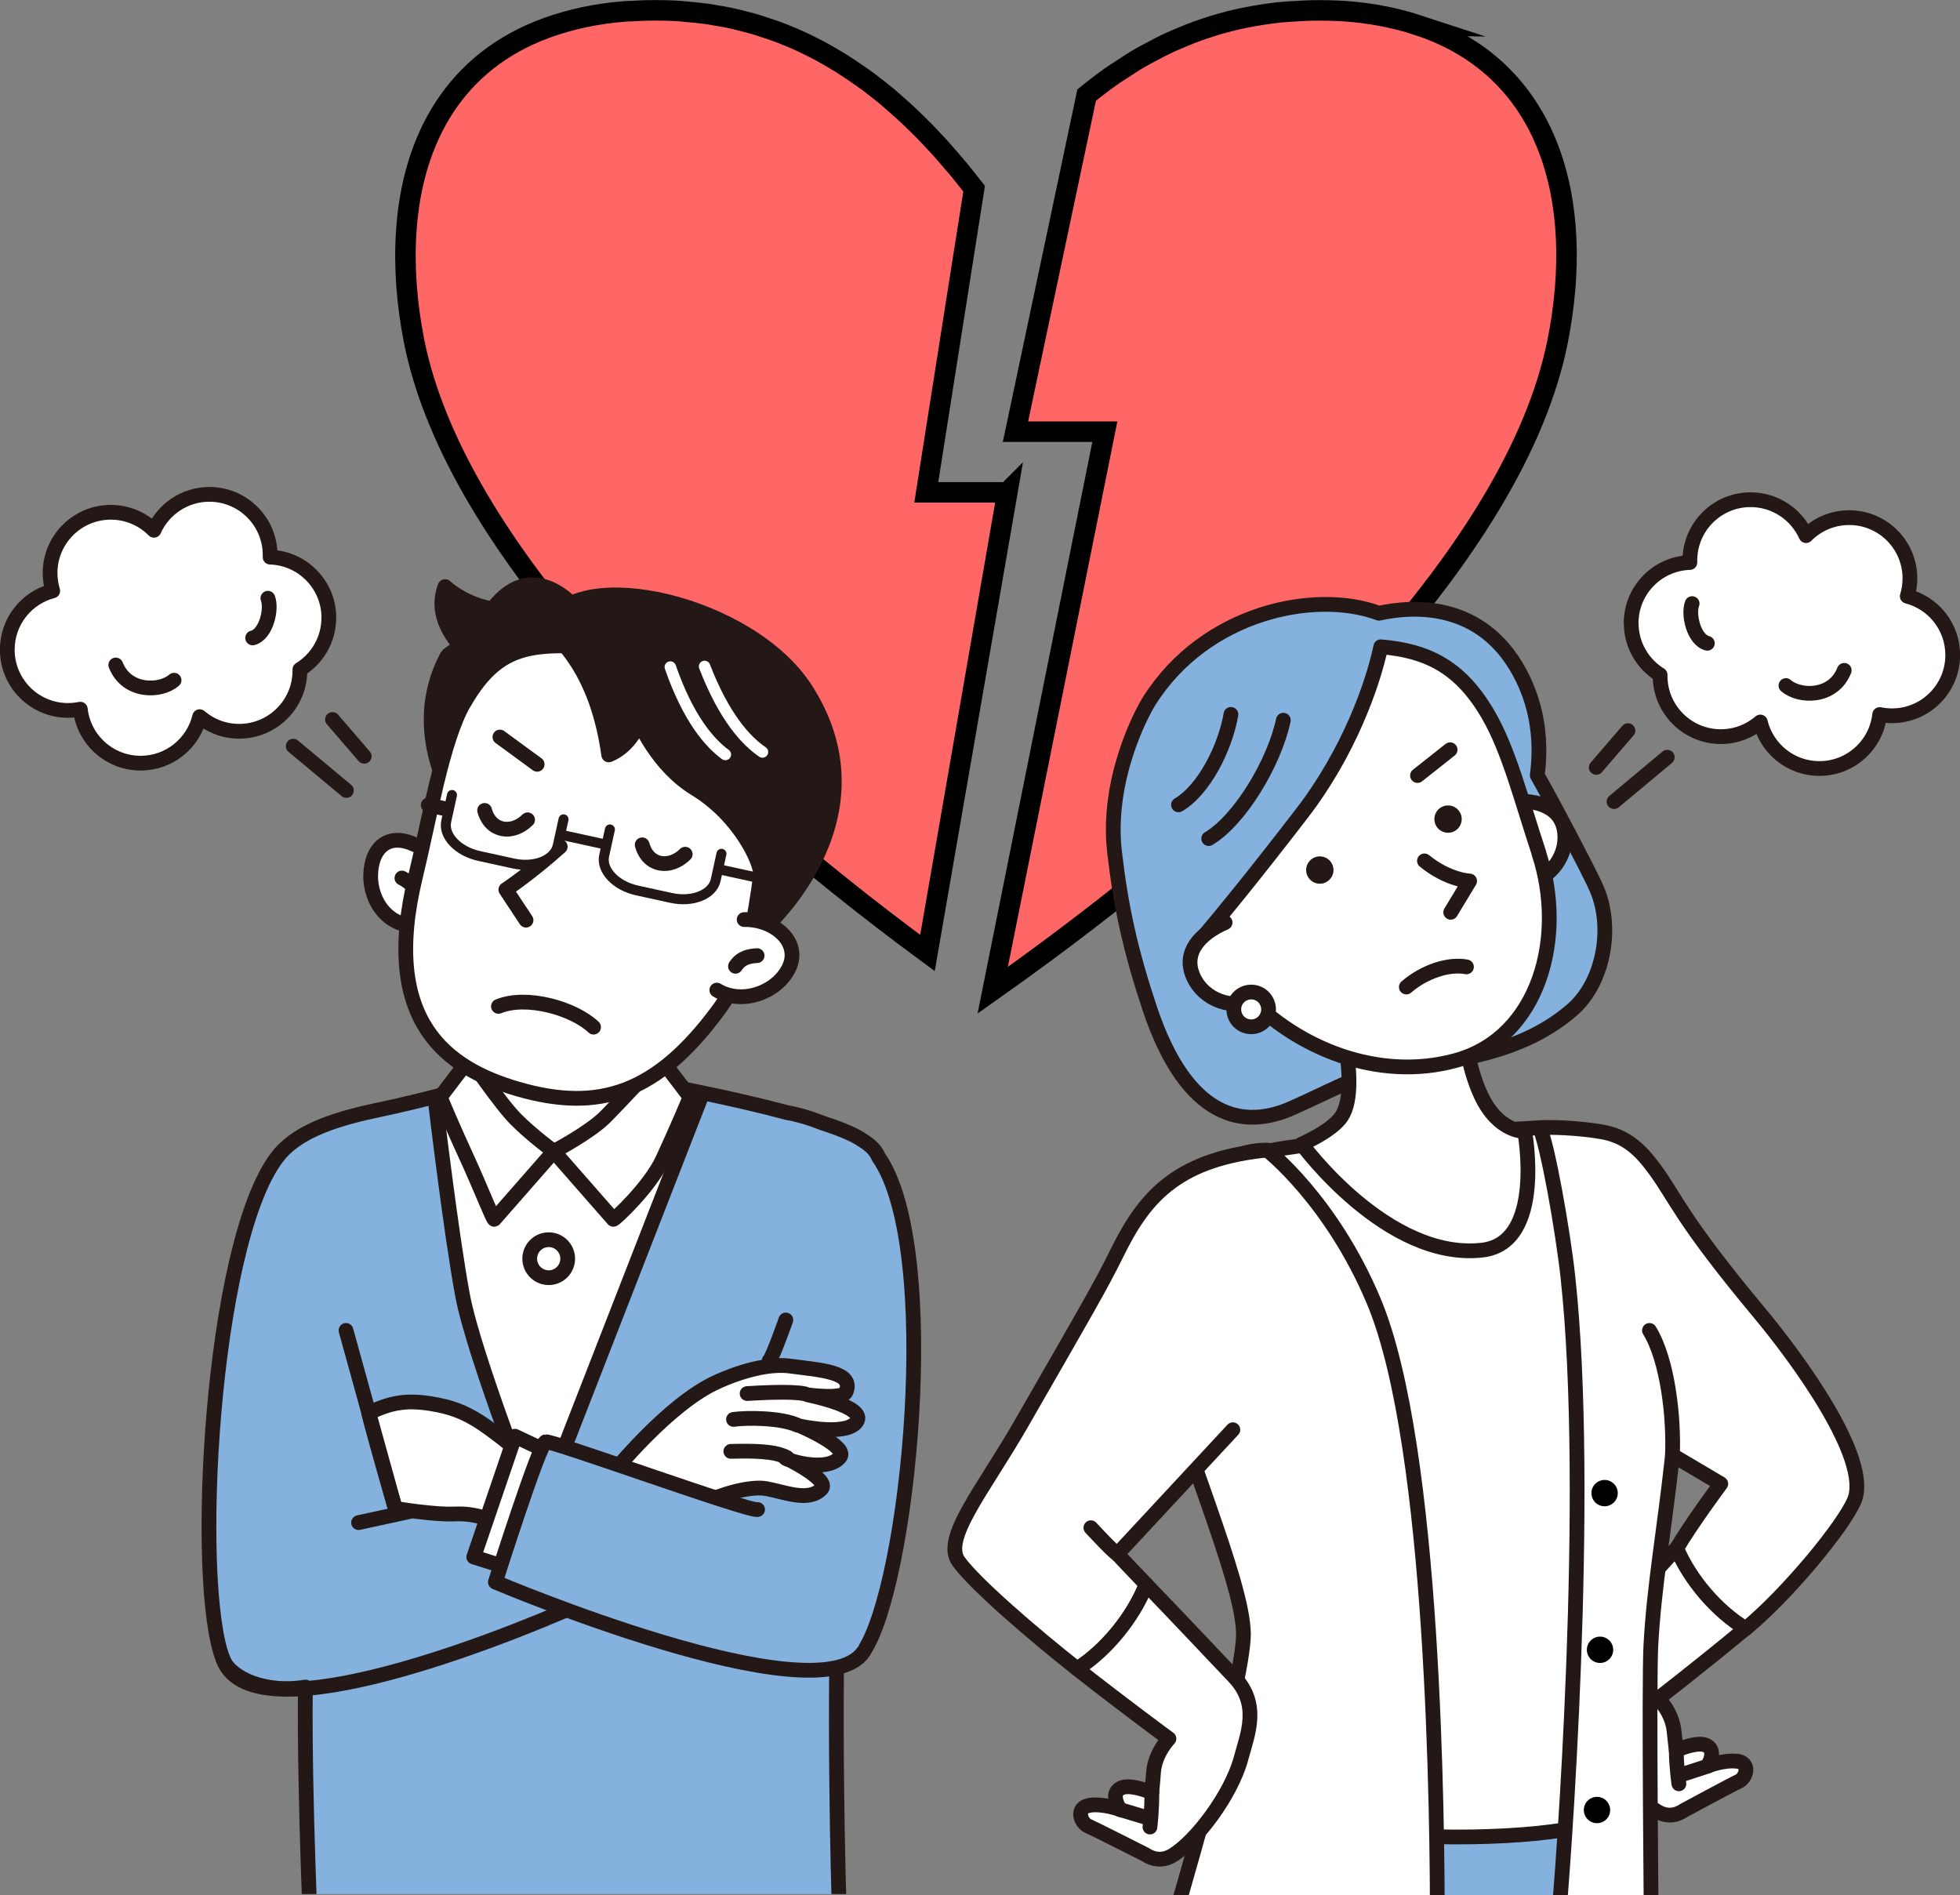
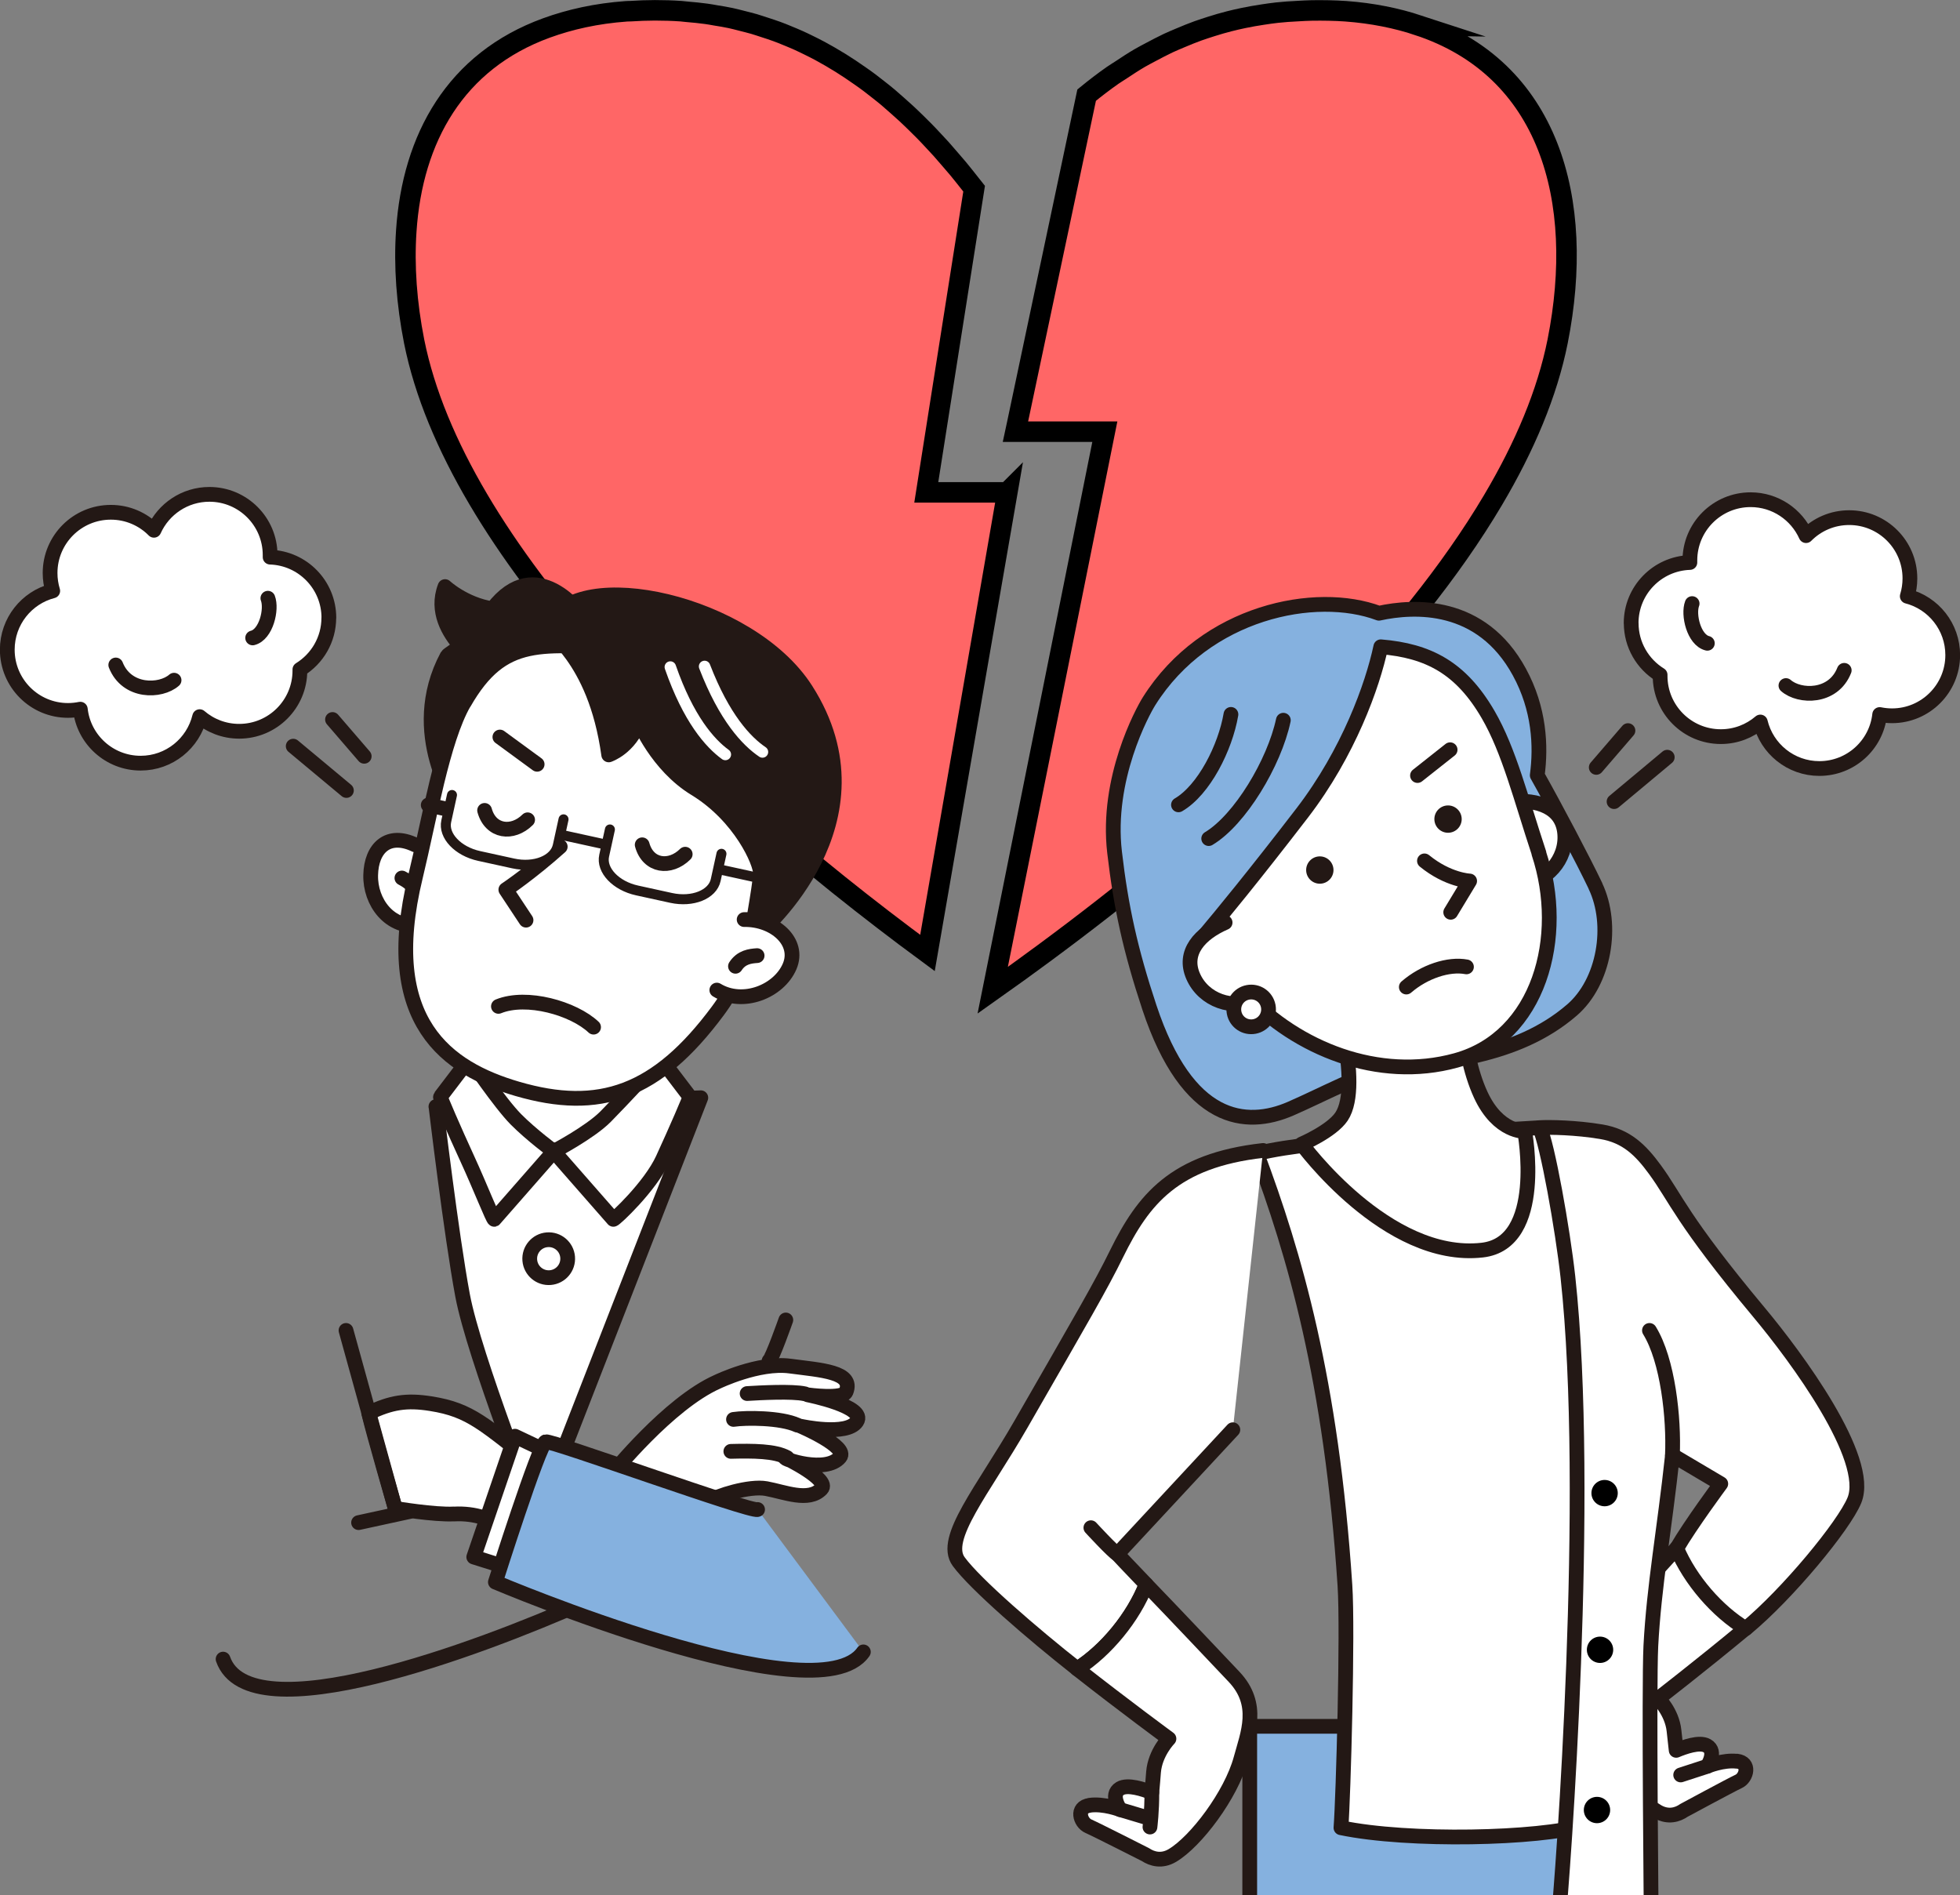
<svg xmlns="http://www.w3.org/2000/svg" id="_レイヤー_1" data-name="レイヤー_1" viewBox="0 0 296.26 286.48">
  <rect x="0" y="0" width="296.26" height="286.48" fill="#808080" stroke="none" />
  <defs>
    <style>
      .cls-1, .cls-2, .cls-3, .cls-4 {
        fill: none;
      }

      .cls-5, .cls-6, .cls-2, .cls-7, .cls-3, .cls-4 {
        stroke-linecap: round;
        stroke-linejoin: round;
      }

      .cls-5, .cls-6, .cls-7, .cls-3, .cls-4 {
        stroke: #231815;
      }

      .cls-5, .cls-6, .cls-7, .cls-4 {
        stroke-width: 2.23px;
      }

      .cls-5, .cls-8 {
        fill: #fff;
      }

      .cls-6, .cls-9 {
        fill: #231815;
      }

      .cls-10 {
        clip-path: url(#clippath-1);
      }

      .cls-2 {
        stroke: #fff;
        stroke-width: 1.73px;
      }

      .cls-7 {
        fill: #85b1df;
      }

      .cls-3 {
        stroke-width: 1.51px;
      }

      .cls-11 {
        fill: #f66;
        stroke: #000;
        stroke-miterlimit: 10;
        stroke-width: 3.1px;
      }

      .cls-12 {
        clip-path: url(#clippath);
      }
    </style>
    <clipPath id="clippath">
      <rect id="SVGID" class="cls-1" x="22.85" y="81.91" width="119.08" height="204.37" />
    </clipPath>
    <clipPath id="clippath-1">
      <rect class="cls-1" x="140.87" y="88.25" width="145.09" height="198.22" />
    </clipPath>
  </defs>
  <g>
    <path class="cls-11" d="M152.26,74.42h-12.25l2.75-17.48,4.48-28.42c-.19-.24-.38-.47-.56-.71-.62-.78-1.23-1.56-1.86-2.32-.34-.41-.69-.8-1.03-1.2-.5-.58-.99-1.16-1.49-1.72-.38-.42-.77-.83-1.15-1.24-.48-.51-.95-1.03-1.44-1.52-.41-.42-.83-.82-1.24-1.23-.48-.46-.95-.93-1.44-1.38-.43-.4-.87-.78-1.3-1.17-.48-.43-.97-.86-1.45-1.27-.45-.38-.9-.74-1.36-1.1-.49-.39-.99-.78-1.49-1.16-.47-.35-.94-.69-1.42-1.02-.51-.36-1.02-.71-1.53-1.05-.48-.32-.97-.63-1.46-.94-.53-.32-1.06-.64-1.59-.95-.5-.29-1-.57-1.5-.84-.55-.3-1.11-.57-1.67-.85-.51-.25-1.02-.5-1.53-.73-.58-.26-1.16-.5-1.75-.74-.52-.22-1.04-.43-1.57-.62-.6-.22-1.22-.42-1.84-.62-.53-.17-1.05-.35-1.59-.51-.66-.19-1.33-.35-1.99-.52-.52-.13-1.03-.27-1.56-.38-.74-.16-1.49-.28-2.24-.4-.48-.08-.95-.18-1.44-.24-.97-.13-1.95-.23-2.94-.31-.29-.03-.57-.07-.87-.09-1.29-.09-2.61-.13-3.95-.13-1.21,0-2.45.05-3.7.13-.21.01-.42,0-.63.02-4.54.33-8.52,1.23-12.07,2.52-13.72,5-20.24,16.62-21.18,30.67-.36,5.31.05,10.94,1.19,16.71,6.24,31.12,41.57,65.91,77.59,92.43l12.07-69.62Z" />
    <path class="cls-11" d="M214.37,3.82c-3.27-1.07-6.88-1.82-10.95-2.12-1.74-.12-3.42-.14-5.09-.12-.75.01-1.48.06-2.22.1-1.04.05-2.07.12-3.08.23-.74.08-1.47.19-2.2.3-.97.15-1.93.31-2.87.51-.72.15-1.42.31-2.13.49-.92.24-1.83.49-2.72.78-.68.22-1.35.43-2.02.67-.89.32-1.77.68-2.64,1.05-.63.27-1.26.52-1.87.81-.89.42-1.77.89-2.64,1.35-.55.3-1.12.58-1.66.9-.96.56-1.89,1.17-2.82,1.79-.42.28-.86.54-1.28.83-1.34.94-2.65,1.94-3.93,2.99l-8.21,38.82-2.29,10.84-.26,1.21h13.51l-5.93,29.53-.72,3.59-10.3,51.31c2.58-1.82,5.17-3.7,7.76-5.61,23.94-17.67,47.62-38.94,62.62-60.38,1.89-2.7,3.64-5.4,5.24-8.1,4.8-8.09,8.2-16.15,9.77-23.99,4.26-21.42-1.28-41.27-21.1-47.78Z" />
  </g>
  <g>
    <g>
      <path class="cls-5" d="M49.71,93.38c0-4.97-3.95-9.01-8.88-9.17,0-.1,0-.2,0-.31,0-5.07-4.11-9.18-9.18-9.18-3.73,0-6.94,2.23-8.38,5.43-1.66-1.68-3.97-2.72-6.52-2.72-5.07,0-9.18,4.11-9.18,9.18,0,.94.14,1.85.4,2.7-3.95,1.02-6.87,4.61-6.87,8.89,0,5.07,4.11,9.18,9.18,9.18.64,0,1.26-.07,1.86-.19.5,4.59,4.39,8.16,9.12,8.16,4.33,0,7.95-3,8.92-7.03,1.61,1.38,3.69,2.21,5.97,2.21,5.07,0,9.18-4.11,9.18-9.18,0-.05,0-.11,0-.16,2.62-1.62,4.37-4.51,4.37-7.82Z" />
      <line class="cls-5" x1="50.26" y1="108.75" x2="55.05" y2="114.31" />
      <line class="cls-5" x1="44.32" y1="112.78" x2="52.36" y2="119.48" />
      <path class="cls-5" d="M17.5,100.51c1.66,4.21,6.77,4.09,8.81,2.3" />
      <path class="cls-5" d="M40.49,90.42c.64,1.66-.26,5.49-2.3,6" />
    </g>
    <g>
      <path class="cls-5" d="M246.55,94.19c0-4.97,3.95-9.01,8.88-9.17,0-.1,0-.2,0-.31,0-5.07,4.11-9.18,9.18-9.18,3.73,0,6.94,2.23,8.38,5.43,1.66-1.68,3.97-2.72,6.52-2.72,5.07,0,9.18,4.11,9.18,9.18,0,.94-.14,1.85-.4,2.7,3.95,1.02,6.87,4.61,6.87,8.89,0,5.07-4.11,9.18-9.18,9.18-.64,0-1.26-.07-1.86-.19-.5,4.59-4.39,8.16-9.12,8.16-4.33,0-7.95-3-8.92-7.03-1.61,1.38-3.69,2.21-5.97,2.21-5.07,0-9.18-4.11-9.18-9.18,0-.05,0-.11,0-.16-2.62-1.62-4.37-4.51-4.37-7.82Z" />
      <line class="cls-5" x1="246.07" y1="110.43" x2="241.28" y2="115.99" />
      <line class="cls-5" x1="252.01" y1="114.45" x2="243.97" y2="121.16" />
      <path class="cls-5" d="M278.76,101.32c-1.66,4.21-6.77,4.09-8.81,2.3" />
      <path class="cls-5" d="M255.77,91.23c-.64,1.66.26,5.49,2.3,6" />
    </g>
    <g class="cls-12">
      <g>
-         <path class="cls-7" d="M132.8,174.89c-.57-1.35-1.68-2.09-2.83-2.8-1.27-.79-3.32-1.6-5.76-2.39-2.11-.83-4.05-1.35-5.15-1.51-8.06-2.16-17.12-3.86-17.19-3.87-12.43-1.24-22.44-2.35-26.86-1.1-4.62,1.3-10.84,3.08-18.12,4.61-7.28,1.53-12.34,3.54-15.05,7.14-9.98,13.29-12.65,64.41-8.13,75.81,1.16,2.94,6.49,5.21,12.45,4.21-.19,17.24.96,40.63.96,40.63h79.97s-.85-19.92-.64-43.63c1.82-.38,3.22-1.11,4.04-2.31,6.83-9.89,11.96-61.02,2.3-74.8Z" />
        <path class="cls-5" d="M65.9,167.25s2.3,19.35,4.02,28.55c1.72,9.2,11.3,33.53,11.3,33.53l24.71-63.41-40.04,1.34Z" />
        <path class="cls-5" d="M97.14,148.38s-1.02,14.39,2.8,20.27c3.82,5.88-1.28,5.54-1.28,5.54,0,0-4.88-.63-13.79-.42-10.28.24-12.01.89-12.01.89,0,0-3.48.92.64-7.02,4.12-7.94,2.28-18.02,2.28-18.02" />
        <path class="cls-5" d="M83.71,174.03l9,10.27c.17.08,5.56-4.94,7.48-9.12,2-4.35,4.18-9.38,4.08-9.4l-4.42-5.8s-5.94,6.4-8.32,8.8c-2.38,2.4-7.82,5.25-7.82,5.25Z" />
        <path class="cls-5" d="M83.71,174.03l-9,10.27c-.17.08-2.14-4.94-4.06-9.12-2-4.35-4.18-9.38-4.08-9.4l4.42-5.8s4.6,6.79,6.98,9.19c2.38,2.4,5.74,4.87,5.74,4.87Z" />
        <circle class="cls-5" cx="82.95" cy="190.24" r="2.87" transform="translate(-15.48 7.53) rotate(-4.75)" />
        <path class="cls-5" d="M68.6,228.84c6.65-.36,9.34,4.22,9.81,2.8l3.25-9.74c-8.55-6.65-10.44-8.77-16.54-9.74-3.66-.58-6.02-.21-9.39,1.42.74,3.14,4.01,14.41,4.01,14.41,0,0,5.96,1,8.87.84Z" />
        <path class="cls-5" d="M108.44,208.85s6.23-3.01,10.98-2.37c4.75.63,9.66.87,8.47,3.88-.48,1.21-5.78.47-5.78.47,0,0,8.92,1.77,7.39,4.04-1.5,2.23-8.42.71-8.42.71,0,0,7.2,3.09,5.88,4.67-2.11,2.53-8.73.24-8.26.08,0,0,6.83,3.3,5.46,4.72-1.94,2.02-5.59.45-8.34-.05-2.55-.47-7.49,1.11-8.6,1.9-1.11.79-14.72-4.12-14.72-4.12,0,0,8.55-10.66,15.94-13.93Z" />
        <line class="cls-4" x1="54.2" y1="230.14" x2="61.88" y2="228.47" />
        <g>
          <path class="cls-5" d="M62.76,127.7c-4.11-1.97-6.64.48-6.73,4.56-.1,4.08,2.84,8.14,7.45,7.6" />
          <path class="cls-5" d="M63.06,135.54c-.24-1.64-1.38-2.33-2.31-2.83" />
          <path class="cls-6" d="M74.45,92.02c-4.28-.66-7.18-3.36-7.18-3.36-1.43,3.73.6,7.02,2.33,8.96-.15.26-1.86,1.27-2.01,1.54-6.25,11.67,1.56,22.72,1.56,22.72l18.74-28.95s-6.81-9.6-13.44-.91Z" />
          <path class="cls-5" d="M70.13,106.24c-3.25,5.66-5.21,17.51-7.33,26.27-5.35,22,4.87,28.99,15.4,32.07,12.37,3.61,21.08.64,30.31-11.8,4.58-6.17,9.51-18.35,9.97-27.13.45-8.78-9.98-26.83-23.29-27.54-13.31-.71-19.18-2.09-25.04,8.13Z" />
          <path class="cls-6" d="M114.91,140.88s19.64-16.72,6.9-36.64c-8.47-13.25-34.65-19.02-38.85-9.87-.56,1.22,6.95,4.57,9.05,19.73,0,0,3.16-1.03,4.6-5,0,0,2.69,6.58,8.47,10.1,6.83,4.16,9.93,11.2,9.87,12.88-.06,1.68-1.68,10.65-1.68,10.65,0,0,1.65-3.82,3.49-2.64,1.84,1.18-1.87.78-1.87.78" />
          <path class="cls-5" d="M112.48,138.99c4.55-.08,8.48,3.35,6.87,7.09-1.61,3.75-7.03,5.98-11,3.57" />
          <path class="cls-5" d="M84.68,127.97c-4.45,3.99-8.22,6.5-8.22,6.5l3.05,4.61" />
          <path class="cls-5" d="M111.17,146.05c.9-1.39,2.23-1.54,3.27-1.61" />
          <path class="cls-2" d="M106.5,100.73c2.99,7.76,6.35,11.31,8.75,12.93" />
          <path class="cls-2" d="M101.32,100.82c2.73,7.85,5.97,11.51,8.32,13.22" />
          <g>
            <path class="cls-8" d="M85.18,123.84l-.87,3.97c-.48,2.19-3.5,3.4-6.72,2.7l-5.16-1.13c-3.22-.7-5.46-3.07-4.98-5.25l.87-3.97" />
            <path class="cls-3" d="M85.18,123.84l-.87,3.97c-.48,2.19-3.5,3.4-6.72,2.7l-5.16-1.13c-3.22-.7-5.46-3.07-4.98-5.25l.87-3.97" />
          </g>
          <g>
-             <path class="cls-8" d="M109.05,129.05l-.87,3.97c-.48,2.19-3.5,3.4-6.72,2.7l-5.16-1.13c-3.22-.7-5.46-3.07-4.98-5.25l.87-3.97" />
            <path class="cls-3" d="M109.05,129.05l-.87,3.97c-.48,2.19-3.5,3.4-6.72,2.7l-5.16-1.13c-3.22-.7-5.46-3.07-4.98-5.25l.87-3.97" />
          </g>
          <g>
            <line class="cls-8" x1="116.59" y1="133.12" x2="108.81" y2="131.42" />
            <line class="cls-3" x1="116.59" y1="133.12" x2="108.81" y2="131.42" />
          </g>
          <g>
            <line class="cls-8" x1="91.55" y1="127.65" x2="85.06" y2="126.23" />
            <line class="cls-3" x1="91.55" y1="127.65" x2="85.06" y2="126.23" />
          </g>
          <g>
            <line class="cls-8" x1="67.34" y1="122.25" x2="64.73" y2="121.68" />
            <line class="cls-4" x1="67.34" y1="122.25" x2="64.73" y2="121.68" />
          </g>
          <path class="cls-5" d="M75.34,152.11c4.27-1.74,11.36.29,14.38,3.14" />
          <path class="cls-5" d="M73.25,122.49c.91,3.28,4.22,3.68,6.5,1.42" />
          <path class="cls-5" d="M97.07,127.69c.9,3.28,4.22,3.68,6.5,1.42" />
          <line class="cls-5" x1="75.56" y1="111.4" x2="81.19" y2="115.52" />
        </g>
        <path class="cls-4" d="M88.33,242.17c-15.89,7.05-50.59,20.1-54.61,8.6" />
        <line class="cls-4" x1="52.3" y1="201.09" x2="59.74" y2="228" />
        <path class="cls-5" d="M118.98,220.32c-1.82-1.03-5.18-1.03-8.51-.95" />
        <path class="cls-5" d="M120.53,215.41c-2.53-1.16-7.8-1.15-9.66-.87" />
        <path class="cls-5" d="M121.64,210.67c-1.9-.42-6.69-.16-8.71-.04" />
        <polyline class="cls-5" points="83.85 219.93 77.84 217.08 71.61 235.34 77.31 237.13" />
        <path class="cls-7" d="M114.51,228.16c-.95.47-31.08-10.47-32.03-10.24-.95.24-7.6,21.21-7.6,21.21,0,0,48.65,20.64,55.62,10.55" />
        <path class="cls-7" d="M116.25,205.68c.47-.32,2.53-6.17,2.53-6.17" />
      </g>
    </g>
    <g class="cls-10">
      <g>
        <path class="cls-7" d="M241.16,133.91c-1.87-3.92-6.04-11.82-8.8-16.73.59-4.43.33-10.04-2.7-15.6-5.76-10.59-15.92-10.05-21.23-8.89-9.54-3.58-26.2-.26-34.73,13.27-1.04,1.65-6.52,11.74-5.23,22.85.96,8.27,2.4,14.84,5.27,23.48,5.76,17.33,14.55,18.24,21.37,15.27,4.79-2.09,10.81-5.33,14.55-6.09,5.52-1.12,7.42-.49,13.68-1.98,5.06-1.21,10.01-3.15,14.28-6.84,4.88-4.22,6.35-12.82,3.53-18.73Z" />
        <rect class="cls-7" x="188.9" y="260.93" width="59.77" height="30.08" />
        <g>
          <path class="cls-5" d="M262.53,266.21c-2.08-.24-4.46.75-4.46.75,0,0,1.5-2.22-.06-3.1-1.14-.64-3.46.2-4.65.7-.14-1.2-.25-2.28-.33-2.99-.31-2.83-2.38-4.85-2.38-4.85,0,0,6.35-4.9,13.2-10.58-.93-4.7-4.25-9.9-10.43-12.13-4.12,4.49-10.4,11.49-12.53,13.85-3.77,4.18-1.81,8.39-.7,12.08,1.57,5.24,6.88,11.93,10.4,13.91,1.57.88,2.99.45,3.95-.22,0,0,7.09-3.83,8.27-4.38,1.18-.55,1.81-2.81-.27-3.06Z" />
-           <path class="cls-5" d="M253.37,264.58c.04,2.65.4,5.04.4,5.04" />
          <line class="cls-5" x1="254.04" y1="268.28" x2="258.07" y2="266.97" />
        </g>
        <path class="cls-5" d="M202.69,276.26c.36-4.74,1.06-29.73.6-36.64-2.06-31.17-7.66-50.15-13.32-65.26,9-2.32,35.21-3.41,42.72-3.91,11.45,20.54,8.51,58.11,8.51,58.11,0,0-2.99,33.73-1.72,47.32-6.84,2.06-26.56,2.51-36.78.38Z" />
        <path class="cls-5" d="M201.23,148.66s4.79,15.24,1.55,20.1c-1.49,2.23-6.02,4.16-6.02,4.16,0,0,12.89,17.66,27.28,16.03,9.56-1.08,6.42-17.95,6.42-17.95,0,0-4,.2-6.64-5.52-3.31-7.17-2.81-17.19-2.81-17.19" />
        <path class="cls-5" d="M249.6,291.01s-.38-35.98-.07-42.23c.48-9.12,2.03-17.37,3.27-28.83l7.3,4.32s-4.58,6.18-6.66,9.76c2.02,4.79,6.11,9.52,10.43,12.13,6.39-5.29,14.84-15.56,16.42-19.38,2.61-6.3-8.83-21.74-14.41-28.42-11.74-14.08-12.52-17.19-15.74-21.59-2.14-2.92-4.28-5.07-8.1-5.71s-7.83-.71-9.33-.62c1.18,2.39,3.5,15.44,4.28,22.54,3.57,32.7-.75,90.62-1.52,98.03h14.15Z" />
-         <path class="cls-5" d="M177.19,291.01s10.76-36.05,10.76-44.02-9.74-29.6-13.75-45.64c-1.24-4.95,8.74-24.21,13-26.68,1.54-.89,4.34-.83,4.34-.83,0,0,9.73,7.56,16.14,22.9,9.2,22.03,9.58,79.19,9.58,94.26h-40.06Z" />
        <path class="cls-5" d="M186.35,216.1l-17.46,18.79s1.83,1.97,4.36,4.59c-1.96,4.99-6.04,9.96-10.43,12.76-6.71-5.28-15.4-12.78-17.91-16.21-2.54-3.47,3.67-10.78,9.4-20.74,9.41-16.38,12.03-20.83,14.48-25.82,4.01-8.13,8.66-14.07,22.13-15.58" />
        <path class="cls-7" d="M168.89,234.89c-.65-.34-4-3.98-4-3.98" />
        <g>
          <path class="cls-5" d="M164.7,272.86c2.14-.3,4.62.66,4.62.66,0,0-1.6-2.25-.02-3.19,1.15-.69,3.57.12,4.8.61.12-1.24.2-2.36.26-3.09.24-2.93,2.33-5.05,2.33-5.05,0,0-6.67-4.89-13.87-10.55,4.39-2.81,8.47-7.78,10.43-12.76,4.36,4.51,11.01,11.56,13.27,13.94,3.99,4.21,2.08,8.59,1.04,12.43-1.48,5.43-6.78,12.47-10.35,14.59-1.6.95-3.06.54-4.07-.13,0,0-7.4-3.76-8.63-4.3-1.23-.53-1.94-2.85.2-3.15Z" />
          <path class="cls-5" d="M174.1,270.94c.03,2.73-.28,5.21-.28,5.21" />
          <line class="cls-5" x1="173.5" y1="274.77" x2="169.32" y2="273.52" />
        </g>
        <path class="cls-5" d="M252.79,219.96c.25-5.58-.68-14.35-3.47-18.87" />
        <circle cx="242.54" cy="225.68" r="1.99" />
        <circle cx="241.85" cy="249.36" r="1.99" />
        <circle cx="241.39" cy="273.58" r="1.99" />
        <path class="cls-5" d="M228.36,121.16c4.15-.37,7.8.88,8.15,4.81.35,3.92-2.73,7.41-6.87,7.78" />
        <path class="cls-5" d="M232.62,128.95c-2.74-8.27-4.52-15.5-7.69-20.95-4.11-7.07-9.02-9.64-16.22-10.24-1.24,5.85-4.87,15.99-11.87,25.11-7.34,9.55-12.34,15.61-14.67,18.38,1.94,3.64,4.15,6.87,6.2,9.06,7.61,8.11,19.96,13.21,31.7,9.97,12.62-3.49,16.7-18.73,12.53-31.31Z" />
        <path class="cls-4" d="M193.98,108.86c-1.37,6.43-6.56,15.07-11.28,17.89" />
        <path class="cls-4" d="M186.06,107.98c-.85,5-4.07,11.42-7.93,13.67" />
        <path class="cls-5" d="M215.31,130.12c3.58,2.92,6.83,3.04,6.83,3.04l-2.86,4.73" />
        <path class="cls-5" d="M185.18,139.44c-3.82,1.67-6.41,4.52-4.83,8.13,1.58,3.61,5.95,5.18,9.77,3.51" />
        <path class="cls-9" d="M197.43,131.56c.03,1.14.98,2.04,2.12,2.01,1.14-.03,2.04-.98,2.01-2.12-.03-1.14-.98-2.04-2.12-2.01-1.14.03-2.04.98-2.01,2.12Z" />
        <path class="cls-9" d="M216.81,123.86c.03,1.14.98,2.04,2.12,2.01,1.14-.03,2.04-.98,2.01-2.12-.03-1.14-.98-2.04-2.12-2.01-1.14.03-2.04.98-2.01,2.12Z" />
        <path class="cls-5" d="M221.66,146.14c-2.7-.51-6.38.71-9.09,3.05" />
        <line class="cls-5" x1="219.19" y1="113.32" x2="214.26" y2="117.22" />
        <path class="cls-5" d="M186.54,153.06c.27,1.43,1.64,2.36,3.07,2.09,1.43-.27,2.36-1.64,2.09-3.07-.27-1.43-1.64-2.36-3.07-2.09-1.43.27-2.36,1.64-2.09,3.07Z" />
      </g>
    </g>
  </g>
</svg>